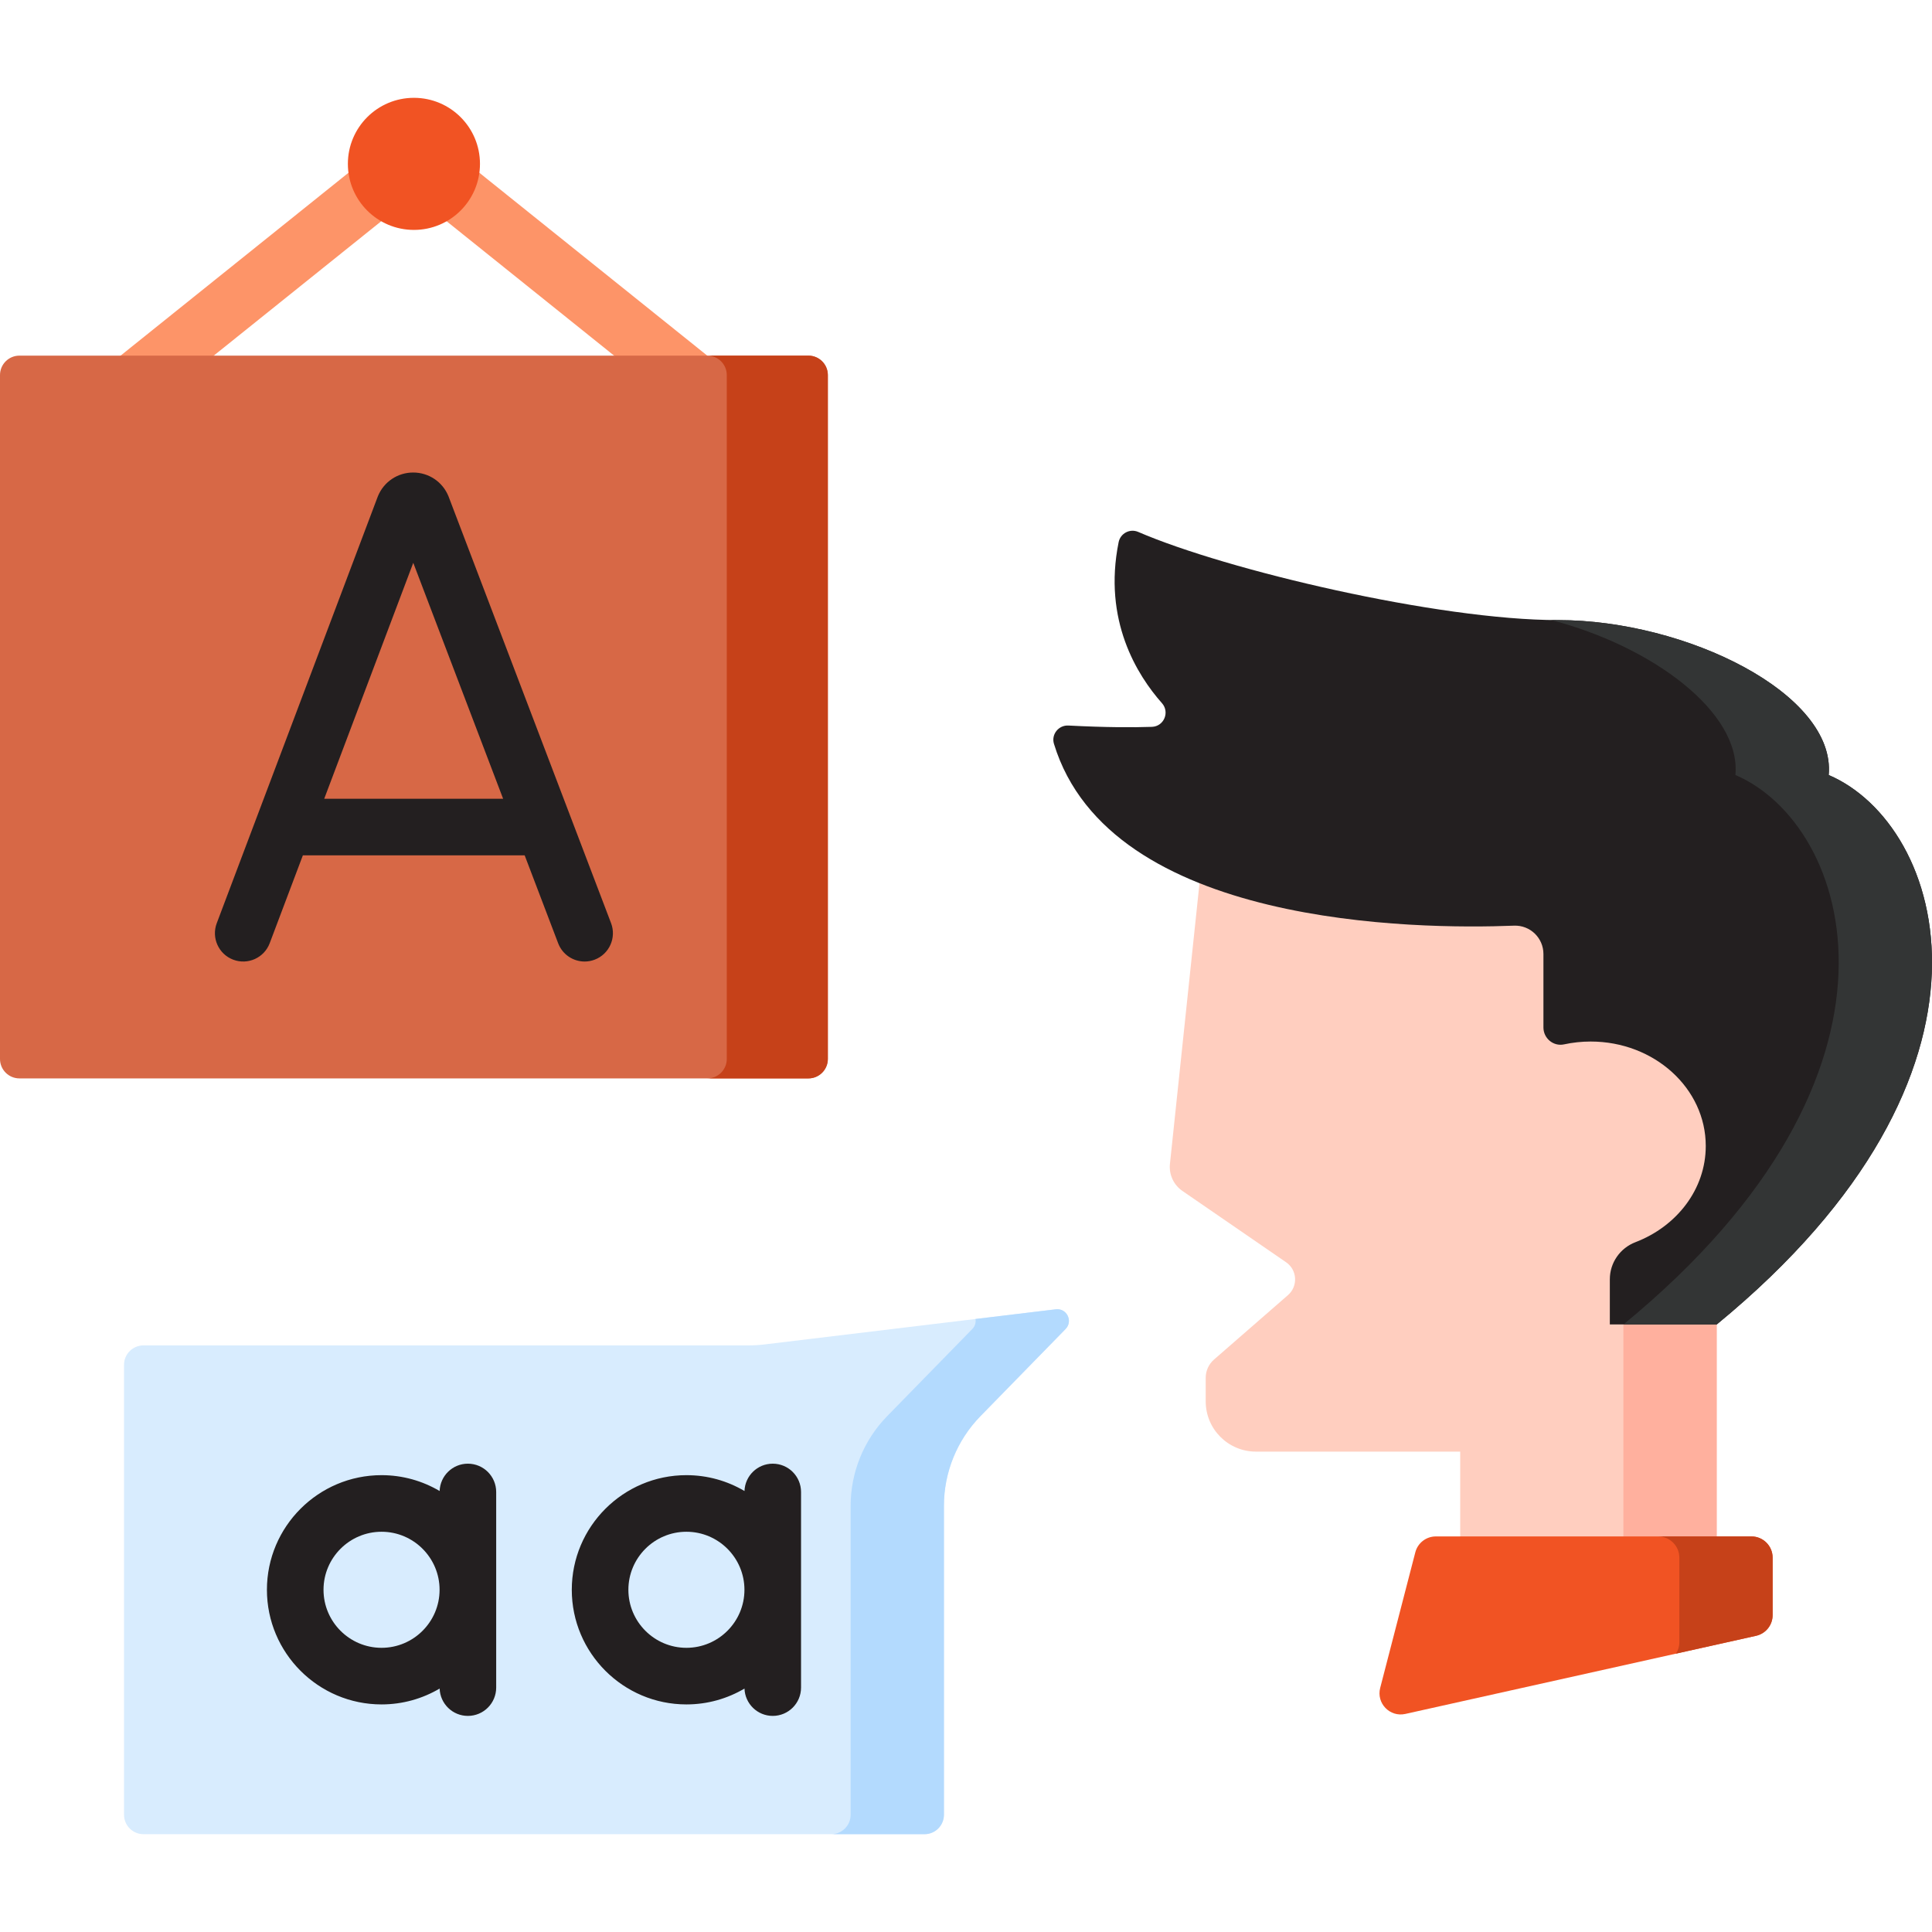
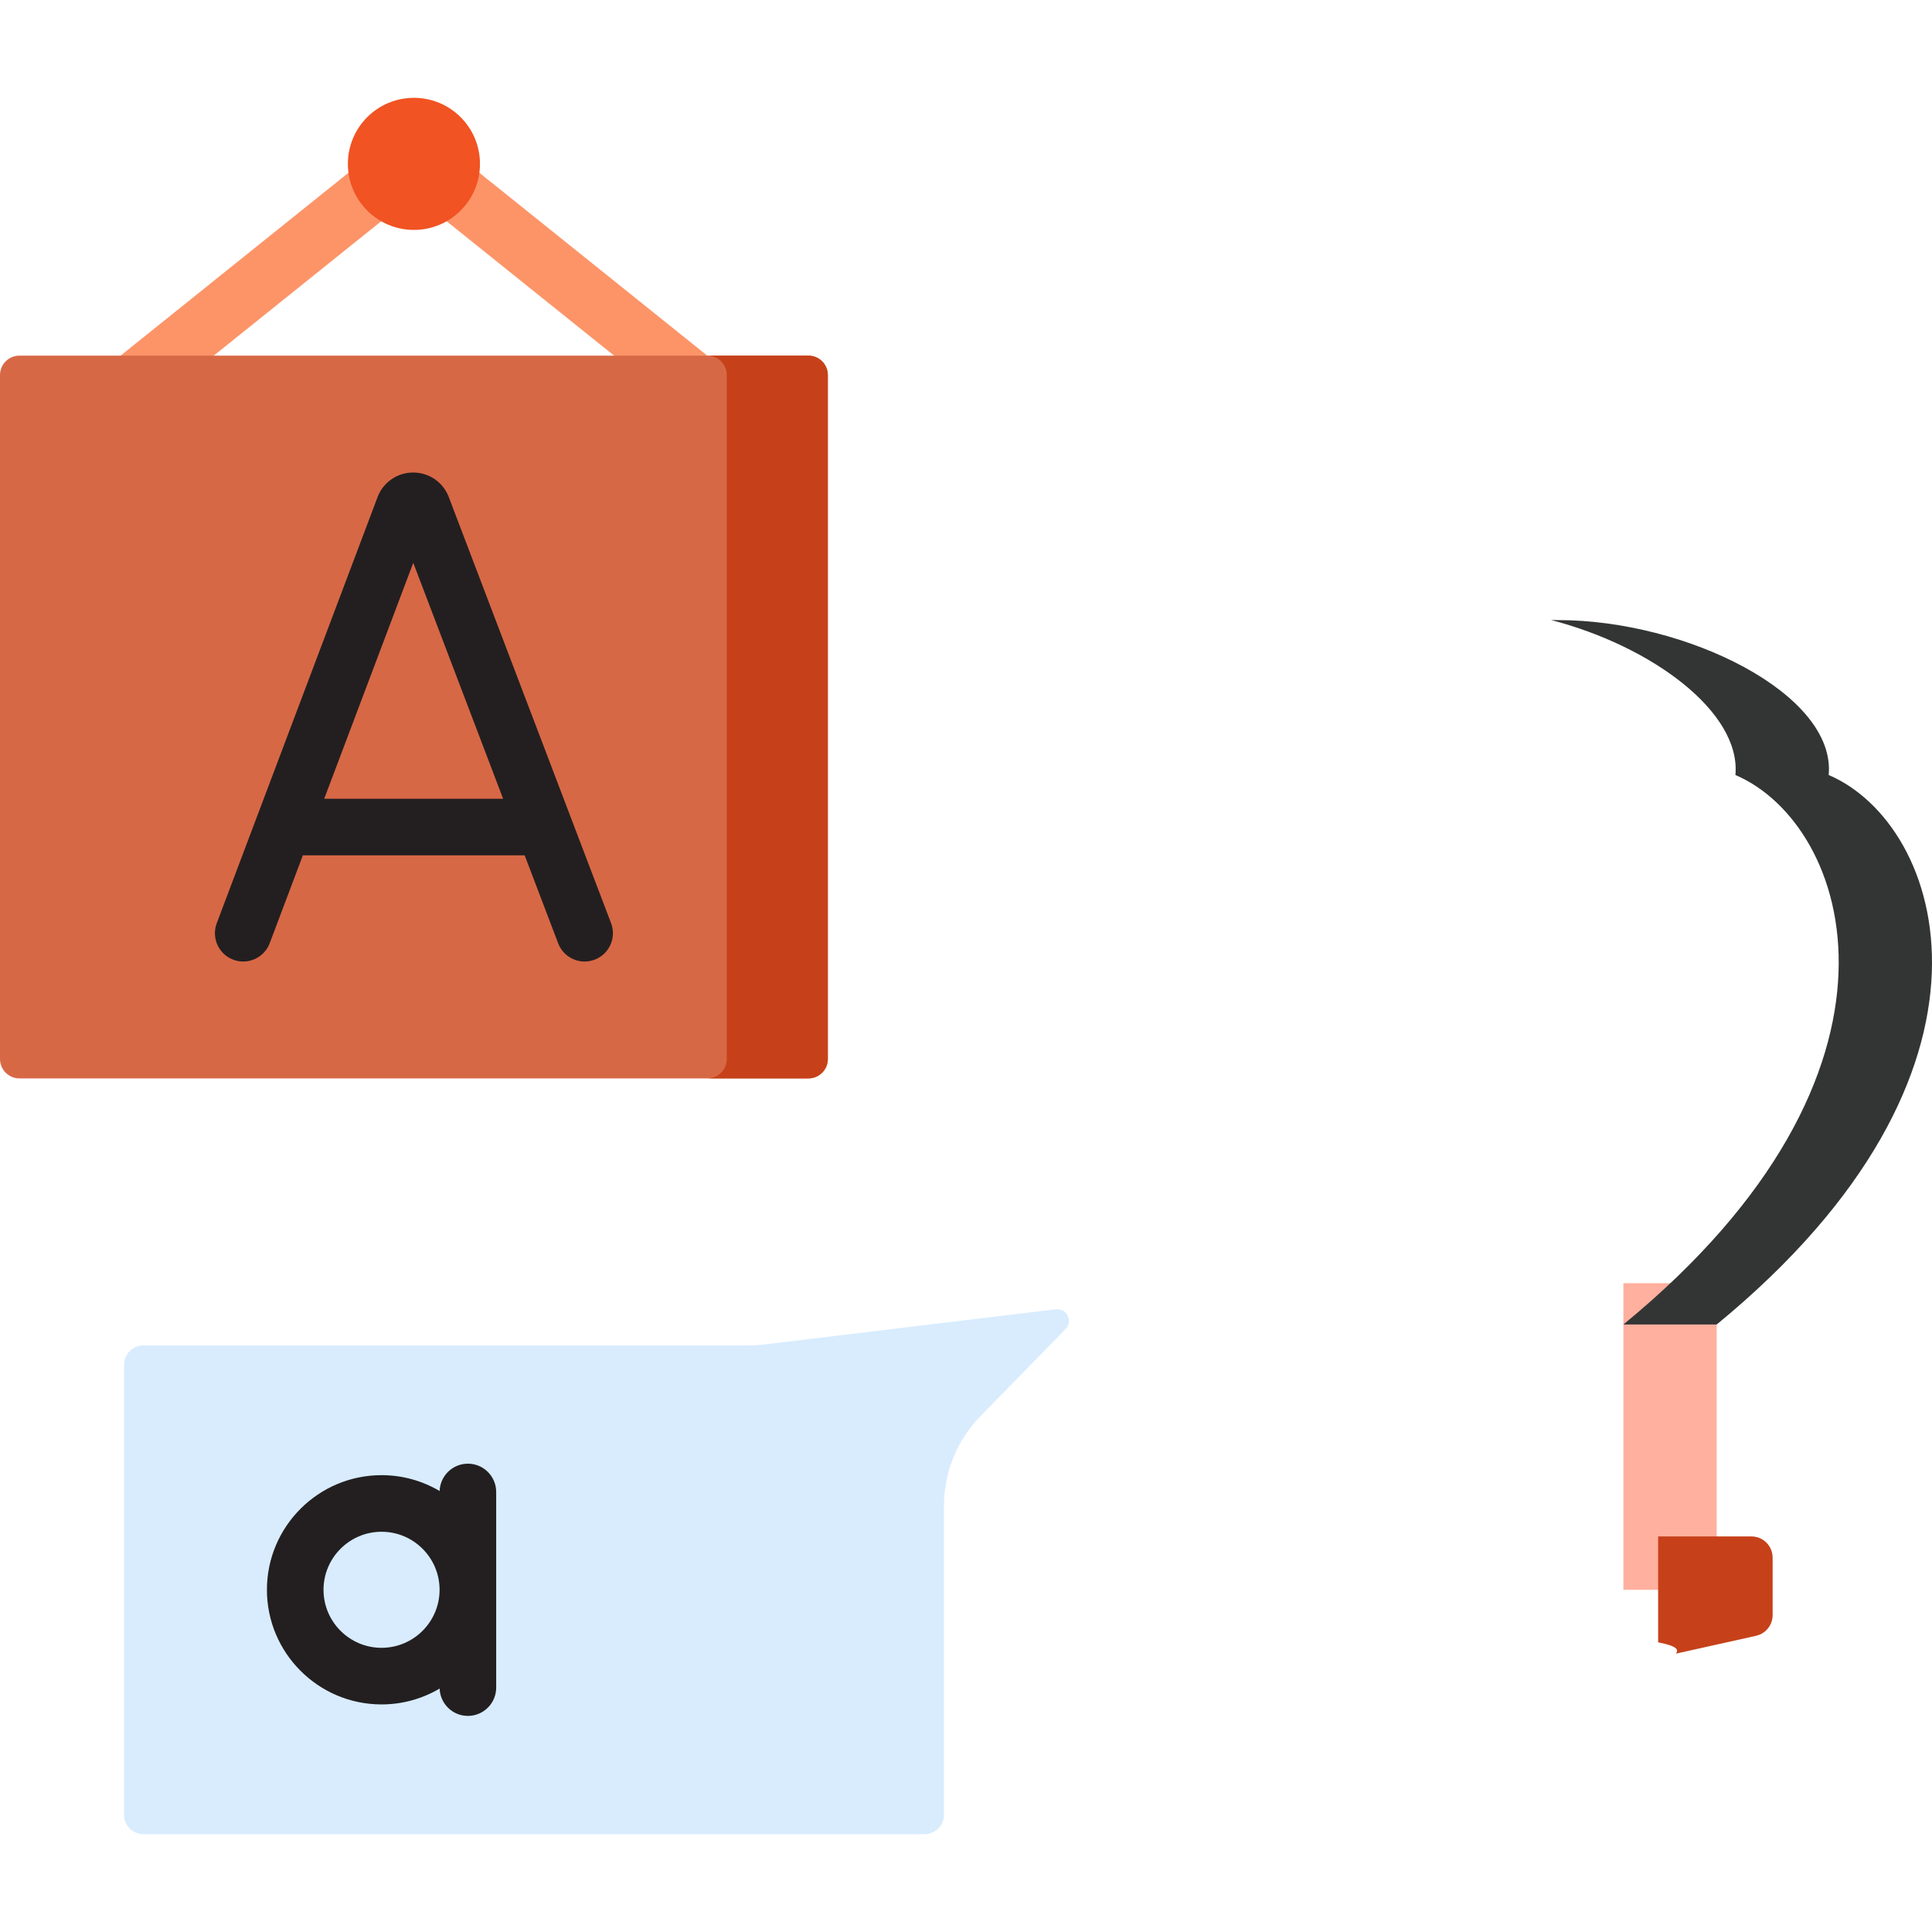
<svg xmlns="http://www.w3.org/2000/svg" width="512" height="512" viewBox="0 0 512 512" fill="none">
  <g clip-path="url(#clip0_1305_73)">
    <path d="M183.467 108.703C181.771 108.703 180.063 108.147 178.637 107.003L109.694 51.68L40.752 107.003C37.423 109.673 32.561 109.139 29.89 105.813C27.219 102.484 27.753 97.622 31.081 94.951L104.859 35.748C107.683 33.48 111.705 33.48 114.53 35.748L188.308 94.951C191.636 97.622 192.169 102.484 189.499 105.813C187.972 107.714 185.729 108.703 183.467 108.703Z" fill="#FD9468" />
    <path d="M5.151 285.787H214.237C217.082 285.787 219.388 283.481 219.388 280.636V99.397C219.388 96.552 217.082 94.246 214.237 94.246H5.151C2.306 94.246 0 96.552 0 99.397V280.636C0 283.48 2.306 285.787 5.151 285.787Z" fill="#D76846" />
    <path d="M214.237 94.246H187.452C190.297 94.246 192.603 96.552 192.603 99.397V280.636C192.603 283.481 190.297 285.787 187.452 285.787H214.237C217.082 285.787 219.388 283.481 219.388 280.636V99.397C219.388 96.552 217.082 94.246 214.237 94.246Z" fill="#C64119" />
-     <path d="M310.046 308.441L319.524 218.456H462.582V319.883L454.94 330.068V421.311H386.966V384.695H332.84C325.486 384.695 319.525 378.734 319.525 371.38V365.13C319.525 363.278 320.327 361.516 321.723 360.299L341.321 343.224C344.042 340.854 343.796 336.554 340.823 334.509L313.346 315.605C311.016 314.003 309.75 311.254 310.046 308.441Z" fill="#FFCEBF" />
    <path d="M430.214 340.063H454.94V421.312H430.214V340.063Z" fill="#FFB09E" />
-     <path d="M307.927 186.341C301.366 178.941 292.254 164.406 296.451 143.675C296.925 141.332 299.442 140.014 301.636 140.963C325.022 151.082 381.075 164.33 412.936 164.33C446.826 164.33 486.582 183.882 484.626 205.389C515.259 218.454 536.73 283.865 454.955 350.993H426.622V339.014C426.622 334.643 429.338 330.754 433.419 329.188C444.364 324.988 452.044 315.157 452.044 303.694C452.044 288.409 438.391 276.018 421.549 276.018C419.117 276.018 416.753 276.279 414.486 276.769C411.669 277.378 409.025 275.168 409.025 272.286V252.821C409.025 248.553 405.486 245.141 401.222 245.31C375.489 246.329 294.11 245.614 279.308 197.12C278.547 194.628 280.533 192.138 283.135 192.274C293.12 192.796 300.334 192.788 305.252 192.622C308.452 192.515 310.051 188.738 307.927 186.341Z" fill="#231F20" />
    <path d="M484.626 205.39C486.581 183.883 446.826 164.331 412.936 164.331C412.319 164.331 411.677 164.317 411.042 164.307C437.645 171.202 461.425 188.639 459.902 205.39C490.535 218.455 512.006 283.866 430.231 350.994H454.955C536.73 283.866 515.259 218.456 484.626 205.39Z" fill="#333535" />
-     <path d="M469.765 412.787V428.022C469.765 430.653 467.938 432.932 465.37 433.504L372.422 454.211C368.325 455.124 364.711 451.384 365.763 447.32L375.074 411.378C375.716 408.9 377.951 407.17 380.51 407.17H464.148C467.25 407.171 469.765 409.685 469.765 412.787Z" fill="#F15323" />
-     <path d="M464.148 407.171H439.424C442.526 407.171 445.041 409.686 445.041 412.788V435.234C445.041 436.33 444.71 437.356 444.154 438.232L465.37 433.505C467.939 432.933 469.765 430.654 469.765 428.023V412.788C469.765 409.685 467.25 407.171 464.148 407.171Z" fill="#C64119" />
+     <path d="M464.148 407.171H439.424V435.234C445.041 436.33 444.71 437.356 444.154 438.232L465.37 433.505C467.939 432.933 469.765 430.654 469.765 428.023V412.788C469.765 409.685 467.25 407.171 464.148 407.171Z" fill="#C64119" />
    <path d="M202.523 356.299L279.81 346.977C282.707 346.628 284.43 350.118 282.391 352.205L259.837 375.29C253.629 381.644 250.154 390.175 250.154 399.058V480.926C250.154 483.771 247.848 486.077 245.003 486.077H38.02C35.175 486.077 32.869 483.771 32.869 480.926V361.695C32.869 358.85 35.175 356.544 38.02 356.544H198.45C199.811 356.544 201.172 356.462 202.523 356.299Z" fill="#D8ECFE" />
-     <path d="M279.81 346.977L258.51 349.546C258.665 350.445 258.429 351.424 257.666 352.205L235.112 375.29C228.904 381.644 225.429 390.175 225.429 399.058V480.926C225.429 483.771 223.123 486.077 220.278 486.077H245.002C247.847 486.077 250.153 483.771 250.153 480.926V399.058C250.153 390.175 253.629 381.644 259.836 375.29L282.39 352.205C284.43 350.117 282.707 346.627 279.81 346.977Z" fill="#B3DAFE" />
    <path d="M161.939 244.644C161.939 244.644 118.866 131.553 118.843 131.497C117.286 127.688 113.621 125.226 109.507 125.222H109.497C105.387 125.222 101.723 127.676 100.16 131.478C100.132 131.545 100.105 131.614 100.079 131.682L57.44 244.664C55.978 248.54 57.934 252.867 61.809 254.329C65.685 255.792 70.012 253.836 71.474 249.961L80.262 226.675H139.044L147.921 249.982C149.061 252.975 151.909 254.815 154.931 254.815C155.818 254.815 156.721 254.657 157.599 254.322C161.471 252.847 163.413 248.514 161.939 244.644ZM85.923 211.675L109.519 149.151L133.332 211.675H85.923Z" fill="#231F20" />
    <path d="M123.994 387.89C119.938 387.89 116.642 391.112 116.507 395.135C111.99 392.468 106.73 390.932 101.116 390.932C84.365 390.932 70.737 404.56 70.737 421.311C70.737 438.061 84.365 451.689 101.116 451.689C106.73 451.689 111.99 450.152 116.507 447.486C116.642 451.51 119.938 454.732 123.994 454.732C128.136 454.732 131.494 451.375 131.494 447.232V395.39C131.494 391.247 128.136 387.89 123.994 387.89ZM101.115 436.688C92.635 436.688 85.736 429.79 85.736 421.31C85.736 412.83 92.635 405.931 101.115 405.931C109.594 405.931 116.493 412.83 116.493 421.31C116.493 429.79 109.595 436.688 101.115 436.688Z" fill="#231F20" />
-     <path d="M204.785 387.89C200.729 387.89 197.433 391.112 197.298 395.135C192.781 392.468 187.521 390.932 181.907 390.932C165.157 390.932 151.529 404.56 151.529 421.311C151.529 438.061 165.157 451.689 181.907 451.689C187.521 451.689 192.781 450.152 197.298 447.486C197.433 451.51 200.729 454.732 204.785 454.732C208.927 454.732 212.285 451.375 212.285 447.232V395.39C212.285 391.247 208.927 387.89 204.785 387.89ZM181.907 436.688C173.428 436.688 166.529 429.79 166.529 421.31C166.529 412.83 173.428 405.931 181.907 405.931C190.386 405.931 197.285 412.83 197.285 421.31C197.285 429.79 190.386 436.688 181.907 436.688Z" fill="#231F20" />
    <path d="M109.694 25.923C119.361 25.923 127.198 33.76 127.198 43.426C127.198 53.093 119.361 60.93 109.694 60.93C100.027 60.93 92.19 53.093 92.19 43.426C92.19 33.76 100.027 25.923 109.694 25.923Z" fill="#F15323" />
  </g>
  <defs>
    <clipPath id="clip0_1305_73">
      <rect width="512" height="512" fill="white" />
    </clipPath>
  </defs>
</svg>